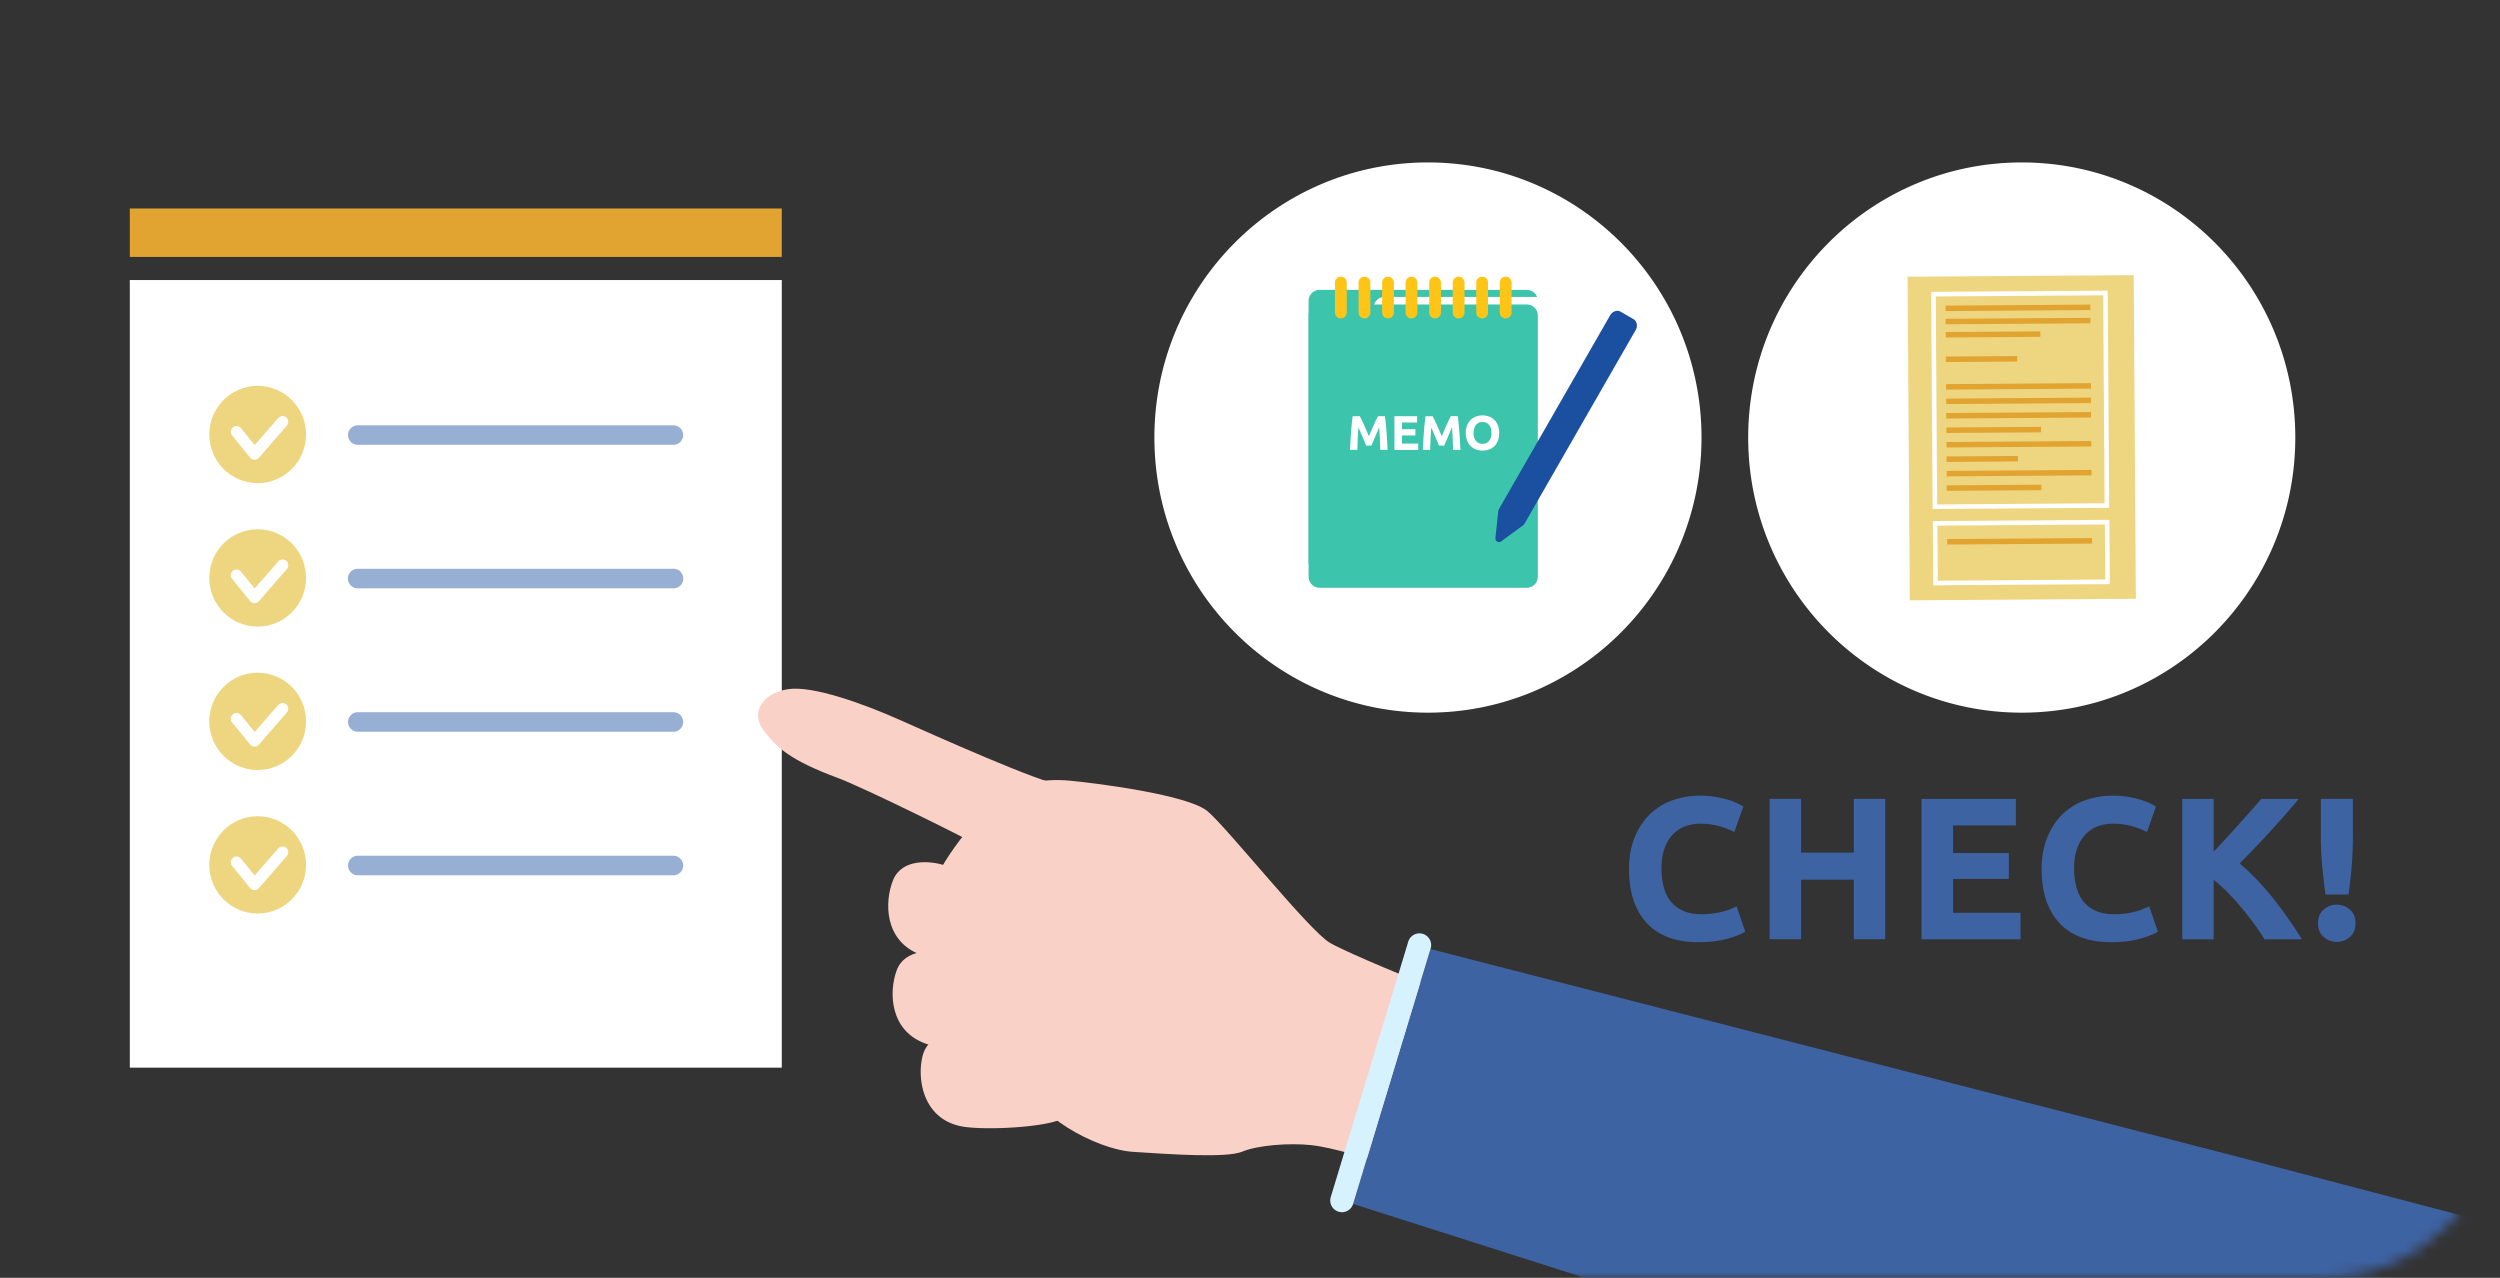
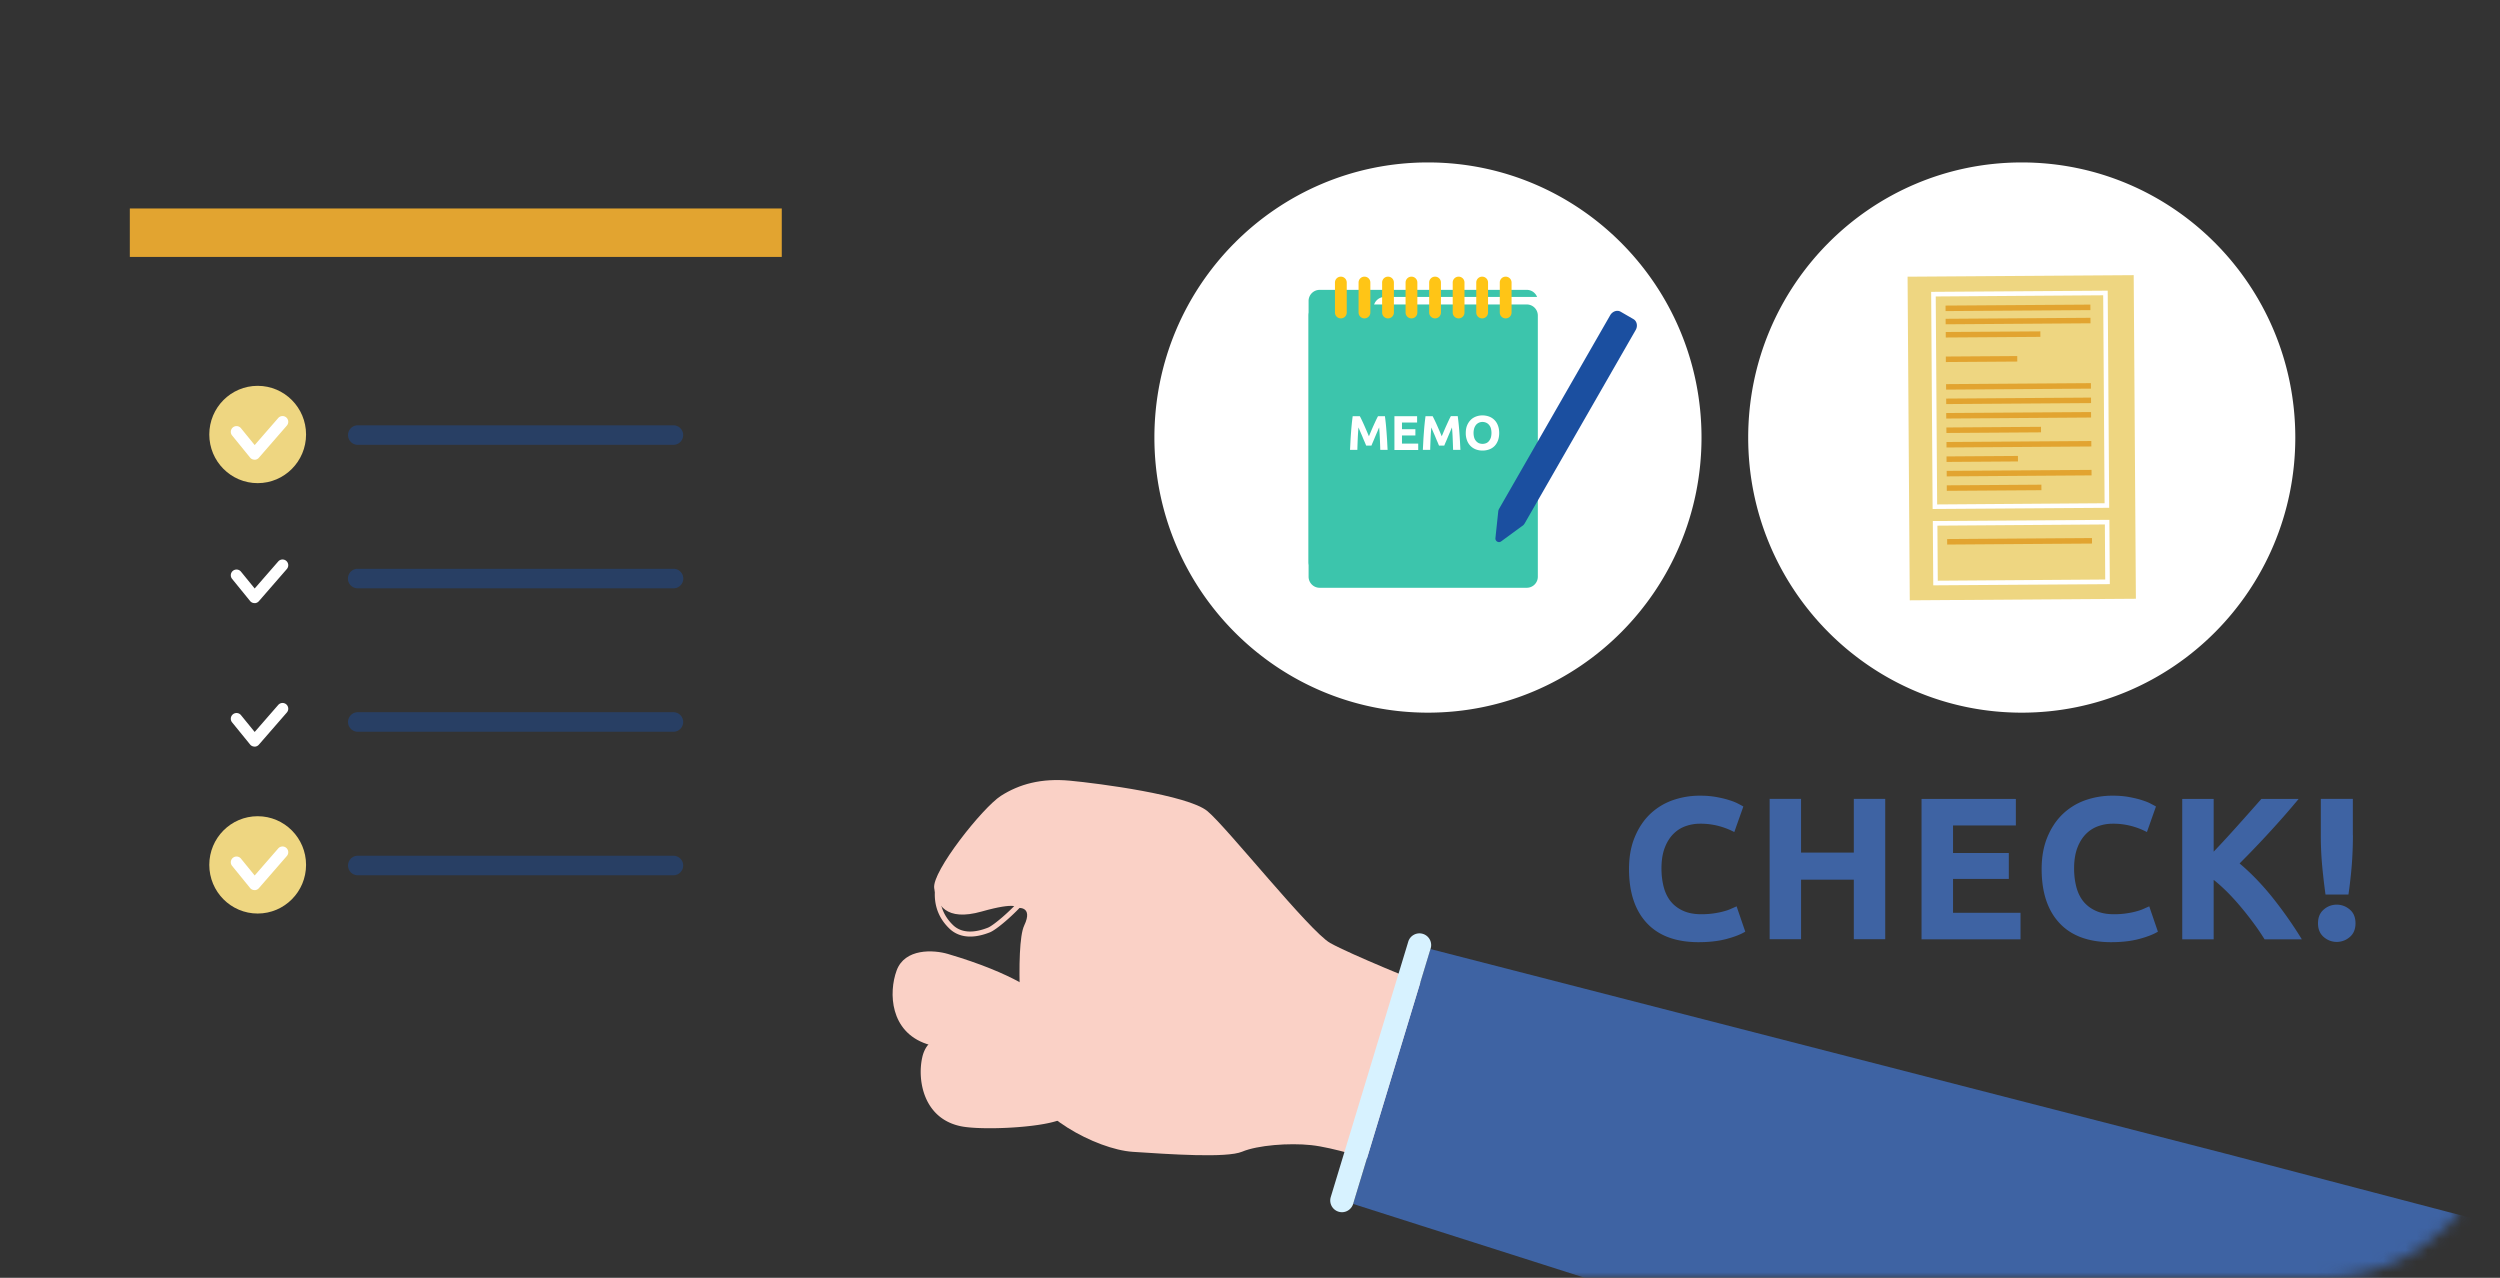
<svg xmlns="http://www.w3.org/2000/svg" width="225" height="115" viewBox="0 0 225 115" fill="none">
  <rect x="0" y="0" width="225" height="115" fill="#333333" stroke="none" />
  <mask id="mask0_523_20947" style="mask-type:alpha" maskUnits="userSpaceOnUse" x="0" y="0" width="225" height="115">
    <rect width="225" height="115" rx="16" fill="#D9D9D9" />
  </mask>
  <g mask="url(#mask0_523_20947)">
    <path d="M70.359 18.763H11.684v4.36h58.675v-4.36z" fill="#E2A430" />
-     <path d="M70.359 25.204H11.684v70.885h58.675V25.204z" fill="#fff" />
    <path d="M60.658 40.035H32.151a.88.88 0 010-1.757h28.507a.88.88 0 010 1.757z" fill="#1B4FA0" opacity=".45" />
    <path d="M23.19 43.483c2.405 0 4.355-1.96 4.355-4.38 0-2.418-1.95-4.378-4.355-4.378-2.405 0-4.354 1.96-4.354 4.379 0 2.418 1.95 4.379 4.354 4.379z" fill="#EED681" />
    <path d="M22.901 41.37h-.006a.503.503 0 01-.387-.188l-1.62-1.992a.515.515 0 11.8-.65l1.233 1.516 2.12-2.435a.514.514 0 01.728-.047.521.521 0 01.046.731l-2.52 2.897a.51.51 0 01-.387.175l-.007-.007z" fill="#fff" />
    <path d="M60.658 52.949H32.151a.88.88 0 010-1.758h28.507a.88.88 0 010 1.758z" fill="#1B4FA0" opacity=".45" />
-     <path d="M23.19 56.394c2.405 0 4.355-1.96 4.355-4.379 0-2.419-1.95-4.38-4.355-4.38-2.405 0-4.354 1.961-4.354 4.38 0 2.419 1.95 4.38 4.354 4.38z" fill="#EED681" />
    <path d="M22.901 54.279h-.006a.503.503 0 01-.387-.188l-1.62-1.992a.515.515 0 11.8-.65l1.233 1.515 2.12-2.434a.514.514 0 01.728-.047.521.521 0 01.046.73l-2.52 2.898a.51.51 0 01-.387.174l-.007-.006z" fill="#fff" />
    <path d="M60.658 65.857H32.151a.88.88 0 010-1.757h28.507a.88.88 0 010 1.757z" fill="#1B4FA0" opacity=".45" />
-     <path d="M23.19 69.303c2.405 0 4.355-1.96 4.355-4.38 0-2.418-1.95-4.379-4.355-4.379-2.405 0-4.354 1.961-4.354 4.38 0 2.418 1.95 4.379 4.354 4.379z" fill="#EED681" />
    <path d="M22.901 67.192h-.006a.503.503 0 01-.387-.188l-1.62-1.992a.515.515 0 11.8-.65l1.233 1.515 2.12-2.434a.514.514 0 01.728-.047.521.521 0 01.046.731l-2.52 2.897a.51.51 0 01-.387.174l-.007-.006z" fill="#fff" />
    <path d="M60.658 78.774H32.151a.88.88 0 010-1.757h28.507a.88.88 0 010 1.757z" fill="#1B4FA0" opacity=".45" />
    <path d="M23.19 82.218c2.405 0 4.355-1.96 4.355-4.38 0-2.418-1.95-4.378-4.355-4.378-2.405 0-4.354 1.96-4.354 4.379 0 2.418 1.95 4.379 4.354 4.379z" fill="#EED681" />
    <path d="M22.901 80.107h-.006a.503.503 0 01-.387-.187l-1.62-1.992a.515.515 0 11.8-.65l1.233 1.515 2.12-2.434a.514.514 0 01.728-.047.521.521 0 01.046.73l-2.52 2.898a.51.51 0 01-.387.174l-.007-.007zm105.615-15.968c13.597 0 24.62-11.085 24.62-24.76 0-13.674-11.023-24.76-24.62-24.76-13.597 0-24.62 11.086-24.62 24.76 0 13.675 11.023 24.76 24.62 24.76z" fill="#fff" />
    <path d="M137.412 26.088h-18.645a.997.997 0 00-.994 1v23.498c0 .552.445 1 .994 1h18.645a.996.996 0 00.993-1V27.088c0-.552-.444-1-.993-1z" fill="#3CC5AC" />
    <path d="M143.259 26.725h-18.644a.997.997 0 00-.994 1v23.498c0 .552.445 1 .994 1h18.644a.997.997 0 00.994-1V27.724a.996.996 0 00-.994-.999z" fill="#fff" />
    <path d="M137.412 27.403h-18.645a.997.997 0 00-.994 1V51.9c0 .552.445 1 .994 1h18.645a.996.996 0 00.993-1V28.402c0-.552-.444-1-.993-1z" fill="#3CC5AC" />
    <path d="M120.68 24.899h-.007a.528.528 0 00-.527.53v2.696c0 .292.236.53.527.53h.007a.528.528 0 00.527-.53v-2.696a.528.528 0 00-.527-.53zm2.125 0h-.007a.528.528 0 00-.527.53v2.696c0 .292.236.53.527.53h.007a.528.528 0 00.527-.53v-2.696a.528.528 0 00-.527-.53zm2.119 0h-.007a.528.528 0 00-.526.53v2.696c0 .292.235.53.526.53h.007a.528.528 0 00.527-.53v-2.696a.528.528 0 00-.527-.53zm2.111 0h-.006a.528.528 0 00-.527.53v2.696c0 .292.236.53.527.53h.006a.528.528 0 00.527-.53v-2.696a.528.528 0 00-.527-.53zm2.123 0h-.006a.528.528 0 00-.527.53v2.696c0 .292.236.53.527.53h.006a.528.528 0 00.527-.53v-2.696a.528.528 0 00-.527-.53zm2.12 0h-.007a.528.528 0 00-.527.53v2.696c0 .292.236.53.527.53h.007a.528.528 0 00.526-.53v-2.696a.528.528 0 00-.526-.53zm2.119 0h-.007a.528.528 0 00-.527.53v2.696c0 .292.236.53.527.53h.007a.528.528 0 00.527-.53v-2.696a.528.528 0 00-.527-.53zm2.117 0h-.007a.528.528 0 00-.527.53v2.696c0 .292.236.53.527.53h.007a.528.528 0 00.527-.53v-2.696a.528.528 0 00-.527-.53z" fill="#FFC516" />
    <path d="M137.035 47.312l-1.934 1.415c-.227.168-.54-.02-.513-.295l.253-2.394a.608.608 0 01.087-.262l9.989-17.403c.207-.355.627-.503.947-.315l1.147.664c.313.181.406.624.2.979l-9.989 17.403a.76.76 0 01-.181.208h-.006z" fill="#1B4FA0" />
    <path d="M122.382 37.455c.054.093.114.214.18.355.067.14.14.295.214.463l.22.503.206.49c.067-.155.134-.316.207-.49.073-.175.147-.342.22-.503.074-.161.147-.322.214-.463.066-.14.126-.262.18-.355h.62c.026.2.053.429.08.677.026.248.046.51.066.778.02.268.04.543.054.811.013.275.026.53.04.765h-.66c-.007-.295-.02-.617-.034-.966a18.993 18.993 0 00-.066-1.053c-.054.121-.114.262-.174.41-.066.147-.126.294-.193.449-.06.147-.12.295-.18.429s-.107.255-.147.349h-.473c-.04-.094-.087-.215-.147-.35-.06-.133-.12-.28-.18-.428-.06-.148-.127-.295-.193-.45a27.01 27.01 0 01-.174-.409 29.62 29.62 0 00-.067 1.053c-.013.349-.026.67-.033.966h-.66c.013-.242.027-.496.04-.765.013-.275.033-.543.053-.811a23.36 23.36 0 01.147-1.455h.647-.007zm3.116 3.037v-3.037h2.041v.576h-1.361v.597h1.207v.563h-1.207v.731h1.461v.577h-2.141v-.007zm3.439-3.037a13.827 13.827 0 01.393.818l.22.503c.074.174.14.335.207.49.067-.155.133-.316.207-.49.073-.175.147-.342.22-.503.073-.161.147-.322.213-.463.067-.14.127-.262.18-.355h.62a23.812 23.812 0 01.147 1.455c.02.268.04.543.053.811.014.275.027.53.041.765h-.661c-.006-.295-.02-.617-.033-.966a18.08 18.08 0 00-.067-1.053c-.053.121-.113.262-.173.41-.067.147-.127.294-.193.449-.06.147-.12.295-.18.429-.061.134-.107.255-.147.349h-.474c-.04-.094-.086-.215-.146-.35-.06-.133-.12-.28-.18-.428-.06-.148-.127-.295-.194-.45-.066-.154-.12-.281-.173-.409-.027.356-.054.704-.067 1.053-.013.349-.027.67-.033.966h-.66l.04-.765c.013-.275.033-.543.053-.811a23.36 23.36 0 01.147-1.455h.647-.007zm5.99 1.513c0 .262-.04.49-.113.684-.08.202-.18.363-.313.497a1.279 1.279 0 01-.481.301c-.186.068-.38.101-.593.101-.213 0-.4-.033-.587-.1a1.385 1.385 0 01-.48-.302 1.354 1.354 0 01-.32-.496 1.79 1.79 0 01-.12-.685c0-.261.04-.49.12-.684a1.52 1.52 0 01.327-.496c.133-.134.3-.235.48-.302s.373-.1.573-.1c.2 0 .4.033.587.1a1.324 1.324 0 01.8.798c.08.195.12.43.12.684zm-2.307 0c0 .148.02.282.053.403a.813.813 0 00.414.51.903.903 0 00.68 0 .672.672 0 00.253-.202c.067-.087.12-.188.161-.308a1.612 1.612 0 000-.812.755.755 0 00-.161-.308.67.67 0 00-.253-.201.79.79 0 00-.34-.074.742.742 0 00-.594.275 1.01 1.01 0 00-.16.315 1.52 1.52 0 00-.053.402zm49.338 25.171c13.597 0 24.619-11.085 24.619-24.76 0-13.674-11.022-24.76-24.619-24.76-13.598 0-24.62 11.086-24.62 24.76 0 13.675 11.022 24.76 24.62 24.76z" fill="#fff" />
    <path d="M192.033 24.764l-20.351.139.197 29.125 20.351-.14-.197-29.124z" fill="#EED681" />
    <path d="M189.437 47.2l.033 4.957-15.07.107-.033-4.956 15.07-.107zm.407-.415l-15.891.108.04 5.787 15.891-.107-.04-5.788zm-.557-20.21l.126 18.717-15.07.108-.127-18.718 15.071-.107zm.406-.416l-15.89.108.133 19.542 15.891-.108-.134-19.542z" fill="#fff" />
    <path d="M188.134 27.413l-13.036.089.003.496 13.036-.089-.003-.496zm.008 1.189l-13.037.089.004.496 13.036-.09-.003-.495zm.041 5.88l-13.037.089.004.496 13.036-.09-.003-.495zm.055 7.808l-13.037.089.004.496 13.036-.09-.003-.495zm-.02-2.602l-13.036.09.003.496 13.036-.09-.003-.496zm-.025-3.906l-13.037.09.004.495 13.036-.089-.003-.496zm.002 1.301l-13.037.089.004.496 13.036-.09-.003-.495zm-4.506 1.331l-8.515.059.003.496 8.516-.058-.004-.497zm-.058-8.592l-8.516.058.004.496 8.515-.058-.003-.496zm.093 13.798l-8.515.059.003.496 8.516-.058-.004-.497zm-2.11-2.586l-6.428.044.003.496 6.428-.044-.003-.496zm-.063-8.99l-6.428.044.003.496 6.429-.044-.004-.496zm6.728 16.38l-13.037.09.004.496 13.036-.09-.003-.496z" fill="#E2A430" />
    <path d="M152.886 84.796c-2.04 0-3.601-.57-4.668-1.717-1.067-1.14-1.607-2.763-1.607-4.869 0-1.046.16-1.978.487-2.796.327-.818.774-1.516 1.34-2.08a5.702 5.702 0 012.028-1.287 7.377 7.377 0 012.554-.436c.533 0 1.013.04 1.453.121.434.08.814.168 1.141.275.326.1.6.208.813.322.214.114.374.194.474.255l-.814 2.3a6.707 6.707 0 00-1.354-.53 6.386 6.386 0 00-1.747-.221c-.433 0-.86.074-1.28.221a2.91 2.91 0 00-1.107.704c-.32.322-.58.738-.774 1.248-.193.51-.293 1.133-.293 1.857 0 .584.067 1.127.193 1.63.127.503.334.939.614 1.301.287.362.653.65 1.114.865.46.215 1.013.322 1.667.322a7.671 7.671 0 001.974-.248c.253-.067.48-.14.673-.228.193-.087.367-.161.527-.235l.78 2.28c-.4.242-.96.463-1.687.657-.727.195-1.567.289-2.521.289h.02zm13.957-12.899h2.827V84.53h-2.827v-5.358h-4.748v5.358h-2.827V71.896h2.827v4.836h4.748v-4.835zm6.095 12.641V71.903h8.488v2.388h-5.654v2.481h5.021v2.334h-5.021v3.044h6.074v2.388h-8.908zm17.085.258c-2.041 0-3.601-.57-4.668-1.717-1.067-1.14-1.607-2.763-1.607-4.869 0-1.046.16-1.978.487-2.796.327-.818.773-1.516 1.34-2.08a5.707 5.707 0 012.027-1.287 7.381 7.381 0 012.554-.436c.534 0 1.014.04 1.454.121.434.08.814.168 1.14.275.327.1.601.208.814.322.213.114.373.194.473.255l-.813 2.3a6.73 6.73 0 00-1.354-.53 6.386 6.386 0 00-1.747-.221c-.433 0-.86.074-1.28.221a2.91 2.91 0 00-1.107.704c-.32.322-.58.738-.774 1.248-.193.51-.293 1.133-.293 1.857 0 .584.066 1.127.193 1.63.127.503.334.939.614 1.301.286.362.653.65 1.113.865.46.215 1.014.322 1.667.322a7.582 7.582 0 001.974-.248c.254-.067.48-.14.674-.228.193-.087.366-.161.527-.235l.78 2.28c-.4.242-.961.463-1.687.657-.727.195-1.567.289-2.521.289h.02zm13.788-.258a21.77 21.77 0 00-.9-1.335 29.468 29.468 0 00-1.121-1.441c-.4-.483-.82-.953-1.253-1.395-.44-.443-.874-.839-1.307-1.18v5.351h-2.828V71.903h2.828v4.748c.727-.764 1.467-1.569 2.214-2.407.753-.838 1.44-1.616 2.08-2.34h3.354a75.386 75.386 0 01-2.58 2.95 89.974 89.974 0 01-2.734 2.857c1.007.845 1.973 1.844 2.907 2.998a37.379 37.379 0 012.694 3.829h-3.361.007zm8.184-1.442c0 .536-.173.946-.52 1.24a1.777 1.777 0 01-2.334 0c-.347-.294-.52-.704-.52-1.24 0-.537.173-.946.52-1.24a1.745 1.745 0 011.167-.437c.434 0 .827.148 1.167.436.347.289.52.704.52 1.241zm-.233-7.934c0 .986-.04 1.905-.107 2.757a44.026 44.026 0 01-.293 2.588h-2.067a61.79 61.79 0 01-.3-2.588 29.55 29.55 0 01-.121-2.757v-3.266h2.881v3.266h.007z" fill="#3E63A3" />
    <path d="M128.089 88.536s-6.541-2.635-8.375-3.668c-1.841-1.04-9.296-10.422-11.05-11.87-1.76-1.449-9.789-2.495-12.376-2.737-2.588-.241-4.561.316-6.202 1.362-1.64 1.046-6.228 6.82-6.008 8.309.22 1.495 1.034 3.018 4.268 2.106 3.227-.912 3.2-.322 3.2-.322s1.488-.221.634 1.576c-.854 1.797-.233 10.965.213 13.956.447 2.991 6.215 6.196 9.57 6.418 3.354.221 8.448.57 9.829-.014 1.387-.583 4.227-.805 6.221-.59 1.994.215 5.188 1.261 5.188 1.261l4.888-15.787z" fill="#FAD1C6" />
-     <path d="M95.467 70.615c-1.594-.047-11.583-4.533-14.604-5.874-3.014-1.342-7.742-3.085-9.983-2.71-2.233.376-3.334 2.046-2.2 3.635 1.133 1.59 2.514 2.79 6.682 4.332 2.24.832 11.236 5.251 12.95 6.244 1.713.992 7.148-5.627 7.148-5.627h.007zm-10.42 7.277c-1.274-.43-3.861-.664-4.668 1.314-.8 1.979-.794 5.48 2.447 6.707 1.727.65 8.356 2.897 10.383 2.521 2.027-.375 3.374-3.87 1.94-4.828-1.427-.96-4.127-3.702-10.109-5.714h.007z" fill="#FAD1C6" />
    <path d="M85.311 85.855c-1.287-.382-3.88-.516-4.614 1.489s-.594 5.506 2.7 6.612c1.747.59 7.556 1.63 9.563 1.18 2.007-.449 3.227-3.996 1.76-4.902-1.46-.905-3.354-2.588-9.409-4.379z" fill="#FAD1C6" />
    <path d="M86.676 93.262c-1.327-.201-3.228-.16-3.68 1.931-.454 2.086.152 5.533 3.56 6.184 1.814.342 6.855.147 8.782-.57 1.927-.718 2.821-3.783 1.247-4.48-1.573-.698-3.674-2.113-9.909-3.058v-.007zm20.912 4.317a.219.219 0 01-.127-.04l-.467-.316c-2.207-1.489-4.294-2.89-5.021-6.706l-.087-.443c-.32-1.676-.98-5.17-1.527-6.578-.447-1.147-1.64-2.79-2.454-3.38-.306-.222-.526-.49-.72-.725-.38-.463-.653-.798-1.427-.677-1.327.201-2.307 1.066-3.367 2.307-1.134 1.328-2.734 2.669-3.301 2.89-1.92.758-3.028.242-3.621-.315-1.247-1.187-1.627-2.75-1.12-4.647a.23.23 0 01.28-.161.23.23 0 01.16.281c-.46 1.724-.12 3.132.993 4.198.714.678 1.794.752 3.134.222.454-.175 1.994-1.442 3.121-2.763s2.18-2.247 3.648-2.468c1.027-.154 1.44.349 1.847.838.187.221.373.456.633.644.874.63 2.141 2.367 2.614 3.581.561 1.449 1.227 4.97 1.547 6.66l.087.442c.694 3.621 2.608 4.916 4.828 6.405l.467.315a.23.23 0 01.06.322.222.222 0 01-.187.1l.007.014z" fill="#FAD1C6" />
-     <path d="M91.903 87.77c-1.78 0-6.121-.71-6.748-1.066-.113-.06-.147-.201-.087-.315.06-.108.2-.148.314-.087.533.301 5.168 1.086 6.768.999 1.42-.08 2.6-.899 3.148-2.2.373-.878.266-1.978-.254-2.662l-.546-.718a.227.227 0 01.04-.322.23.23 0 01.32.04l.546.718c.62.812.747 2.093.314 3.119a4.056 4.056 0 01-3.541 2.48c-.08 0-.173.008-.274.008v.006zm-.445 6.83c-2.227 0-5.681-.26-6.448-.469a.231.231 0 01-.16-.281.227.227 0 01.28-.161c.974.268 6.395.617 7.835.382 1.414-.235 3.014-.496 3.461-1.75.487-1.348.527-1.65.04-2.817-.24-.57-1.433-1.214-1.874-1.415-.113-.054-.166-.188-.113-.302.053-.114.187-.167.3-.114.18.08 1.76.818 2.107 1.657.54 1.294.48 1.723-.033 3.152-.54 1.509-2.36 1.81-3.821 2.052-.34.053-.907.08-1.58.08l.006-.013zm3.7 5.787a.216.216 0 01-.16-.067.22.22 0 010-.321c.333-.343 1.207-1.395 1.213-2.126 0-1.2-.386-1.932-.986-2.91a.23.23 0 01.073-.316.227.227 0 01.313.074c.62 1.012 1.06 1.837 1.054 3.158 0 1.067-1.287 2.388-1.34 2.441a.227.227 0 01-.16.067h-.007z" fill="#FAD1C6" />
    <path d="M128.74 85.413l71.672 18.442 46.012 12.065H145.505l-23.72-7.565 6.955-22.942z" fill="#3E63A3" />
    <path d="M120.777 109.098a1.054 1.054 0 01-1.007-1.368l6.962-22.943a1.054 1.054 0 112.014.617l-6.962 22.943c-.14.456-.553.751-1.007.751z" fill="#D7F2FF" />
  </g>
</svg>